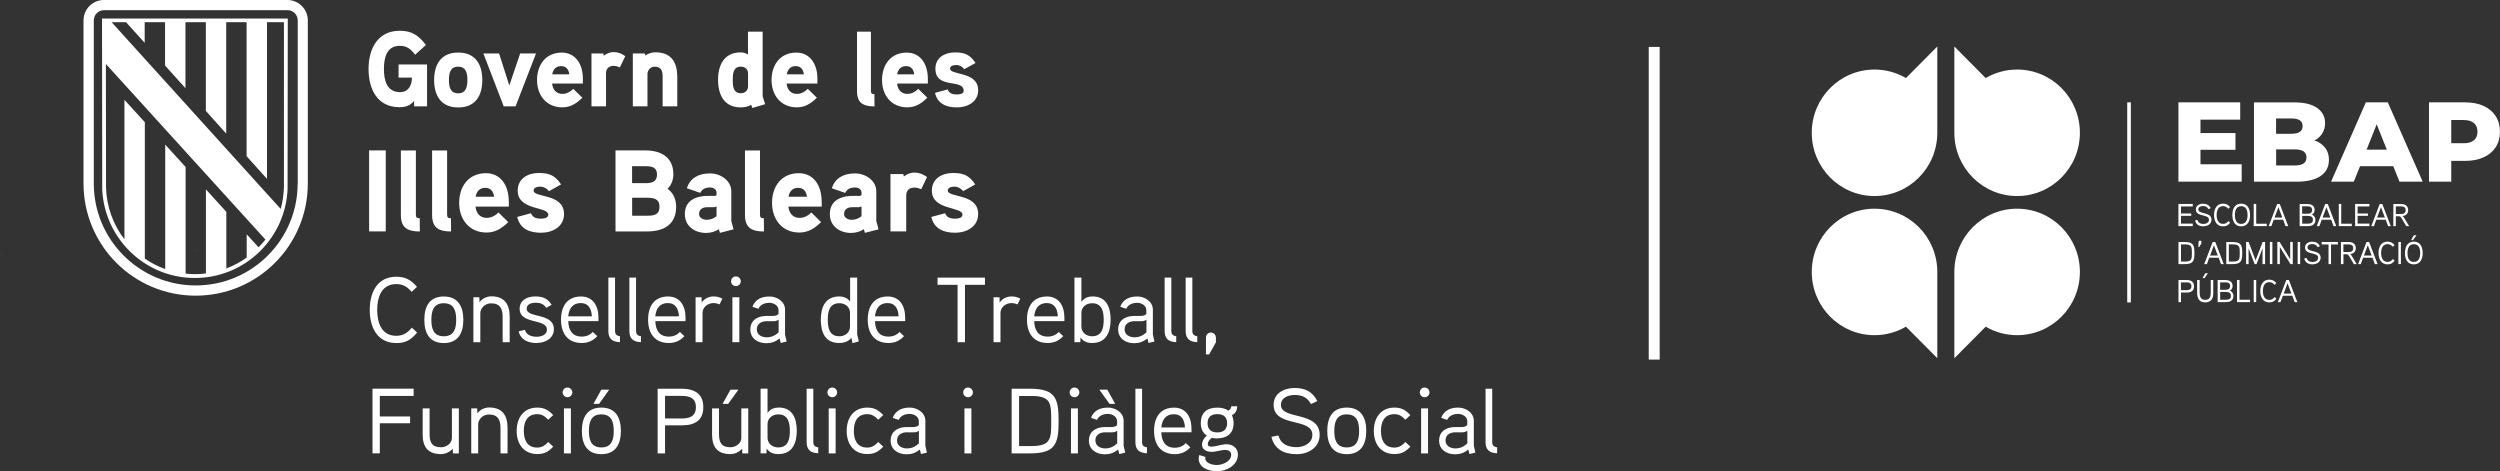
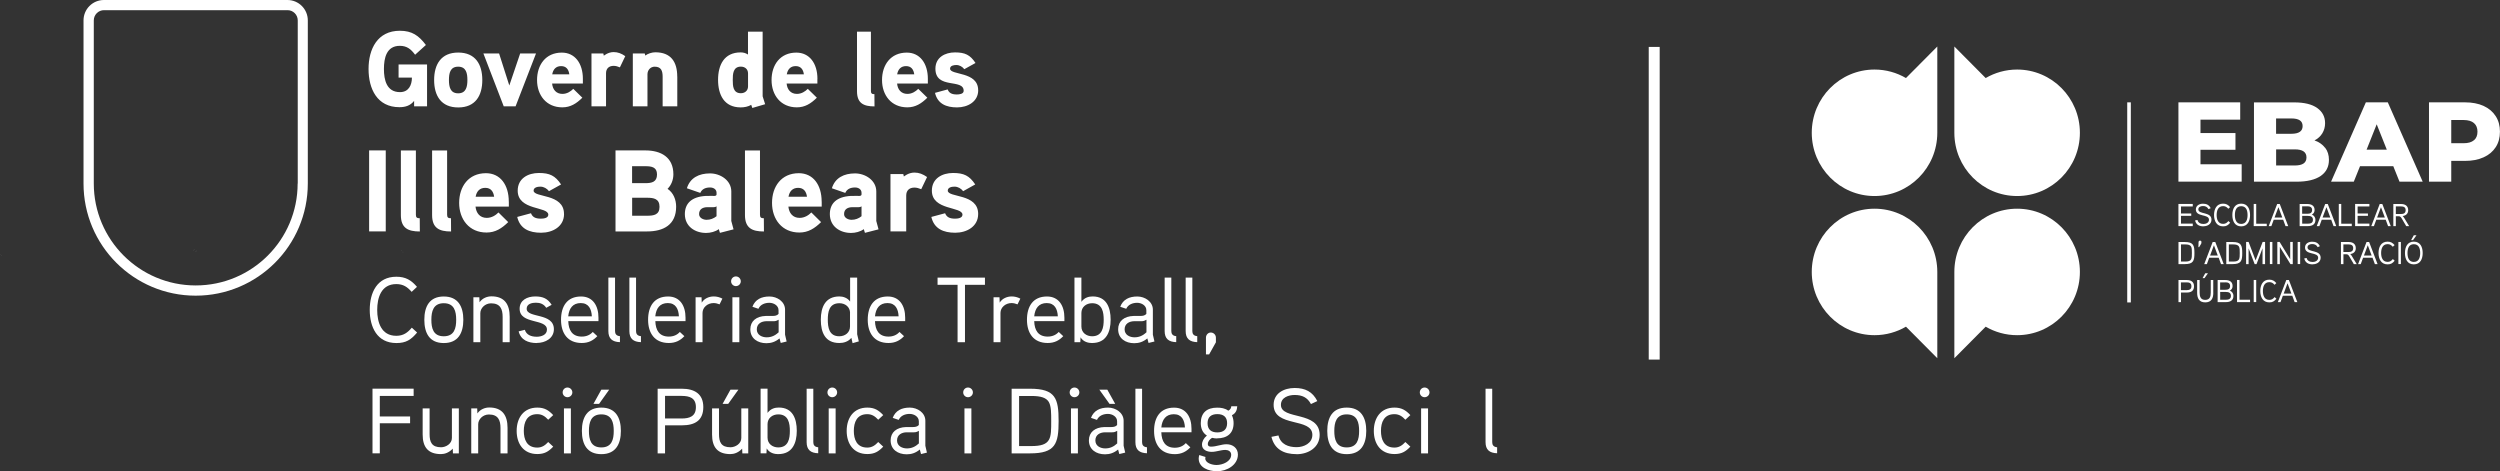
<svg xmlns="http://www.w3.org/2000/svg" id="Capa_2" data-name="Capa 2" viewBox="0 0 479.52 90.39">
  <rect x="0" y="0" width="479.52" height="90.39" fill="#333333" stroke="none" />
  <defs>
    <style>
      .cls-1 {
        fill: #fff;
      }
    </style>
  </defs>
  <g id="Capa_1-2" data-name="Capa 1">
    <polygon class="cls-1" points=".33 49.11 .37 49.08 .33 49.03 .33 49.11" />
    <polygon class="cls-1" points="0 48.84 .04 48.82 0 48.77 0 48.84" />
    <g>
      <polygon class="cls-1" points="77.28 48.38 77.33 48.35 77.28 48.3 77.28 48.38" />
      <polygon class="cls-1" points="37.64 48.18 37.69 48.15 37.64 48.1 37.64 48.18" />
      <polygon class="cls-1" points="37.48 48.26 37.52 48.23 37.48 48.18 37.48 48.26" />
      <polygon class="cls-1" points="76.96 48.12 77 48.09 76.96 48.04 76.96 48.12" />
      <polygon class="cls-1" points="37.32 47.92 37.36 47.89 37.32 47.84 37.32 47.92" />
      <polygon class="cls-1" points="37.15 48 37.2 47.97 37.15 47.92 37.15 48" />
      <rect class="cls-1" x="316.24" y="9" width="2.1" height="59.97" />
      <rect class="cls-1" x="408.02" y="19.63" width=".69" height="38.38" />
      <path class="cls-1" d="M386.9,64.29c-2.2,0-4.26-.6-6.03-1.63l-6.01,6.05v-16.55c0-6.7,5.39-12.13,12.04-12.13s12.04,5.43,12.04,12.13-5.39,12.13-12.04,12.13" />
      <path class="cls-1" d="M359.55,13.34c2.2,0,4.26.6,6.03,1.63l6.01-6.05v16.55c0,6.7-5.39,12.13-12.04,12.13s-12.04-5.43-12.04-12.13,5.39-12.13,12.04-12.13" />
      <polygon class="cls-1" points="420.59 43.37 417.84 43.37 417.84 39.12 420.59 39.12 420.59 39.6 418.33 39.6 418.33 40.95 420.3 40.95 420.3 41.4 418.33 41.4 418.33 42.89 420.59 42.89 420.59 43.37" />
      <g>
        <path class="cls-1" d="M422.67,43.42c-.86,0-1.45-.33-1.64-1.14l.46-.09c.14.58.65.77,1.18.77.46,0,1.03-.25,1.03-.81,0-1.16-2.52-.46-2.52-1.97,0-.76.68-1.11,1.37-1.11s1.17.24,1.48.86l-.42.19c-.24-.44-.57-.6-1.06-.6-.38,0-.89.15-.89.65,0,1.01,2.52.38,2.52,1.97,0,.82-.74,1.26-1.5,1.26" />
        <path class="cls-1" d="M427.76,42.73c-.4.47-.72.69-1.35.69-1.26,0-1.74-1.05-1.74-2.18s.48-2.18,1.73-2.18c.6,0,.97.22,1.35.66l-.34.33c-.28-.32-.54-.51-1-.51-.99,0-1.24.91-1.24,1.7s.25,1.7,1.24,1.7c.47,0,.74-.21,1.01-.54l.34.32Z" />
        <path class="cls-1" d="M429.88,39.55c-1,0-1.21.91-1.21,1.7s.21,1.7,1.21,1.7,1.22-.91,1.22-1.7-.21-1.7-1.22-1.7M429.88,43.42c-1.26,0-1.7-1.06-1.7-2.18s.44-2.18,1.7-2.18,1.7,1.06,1.7,2.18-.44,2.18-1.7,2.18" />
      </g>
      <polygon class="cls-1" points="434.78 43.37 432.28 43.37 432.28 39.12 432.76 39.12 432.76 42.91 434.78 42.91 434.78 43.37" />
      <path class="cls-1" d="M437.76,41.72l-.74-1.98-.74,1.98h1.49ZM438.89,43.37h-.51l-.45-1.22h-1.81l-.45,1.22h-.51l1.62-4.24h.5l1.62,4.24Z" />
      <path class="cls-1" d="M442.67,41.41h-1.09v1.49h1.09c.5,0,.97-.12.97-.74s-.46-.75-.97-.75M442.57,39.58h-1v1.42h1.01c.49,0,.9-.13.9-.72s-.45-.71-.92-.71M442.67,43.37h-1.58v-4.24h1.47c.78,0,1.4.31,1.4,1.16,0,.32-.15.67-.53.88.49.19.69.6.69,1,0,.89-.63,1.2-1.46,1.2" />
      <path class="cls-1" d="M446.97,41.72l-.74-1.98-.74,1.98h1.49ZM448.1,43.37h-.51l-.45-1.22h-1.81l-.45,1.22h-.51l1.62-4.24h.5l1.62,4.24Z" />
      <polygon class="cls-1" points="451.09 43.37 448.6 43.37 448.6 39.12 449.07 39.12 449.07 42.91 451.09 42.91 451.09 43.37" />
      <polygon class="cls-1" points="454.47 43.37 451.73 43.37 451.73 39.12 454.47 39.12 454.47 39.6 452.21 39.6 452.21 40.95 454.19 40.95 454.19 41.4 452.21 41.4 452.21 42.89 454.47 42.89 454.47 43.37" />
      <path class="cls-1" d="M457.43,41.72l-.74-1.98-.74,1.98h1.49ZM458.56,43.37h-.51l-.45-1.22h-1.81l-.45,1.22h-.51l1.62-4.24h.5l1.62,4.24Z" />
      <g>
        <path class="cls-1" d="M460.53,39.59h-.99v1.46h.99c.5,0,.89-.16.89-.74s-.4-.72-.89-.72M460.84,41.44c.11.09.22.23.3.36l.95,1.57h-.56l-.88-1.5c-.13-.21-.25-.39-.55-.39h-.56v1.89h-.48v-4.24h1.47c.79,0,1.38.35,1.38,1.19,0,.61-.37,1.02-1.06,1.12" />
        <path class="cls-1" d="M420.26,47.28c-.17-.28-.51-.4-1.13-.4h-.8v3.29h.8c.63,0,.97-.12,1.13-.4.16-.27.16-.72.16-1.24s0-.97-.16-1.25M419.05,50.66h-1.2v-4.24h1.2c1.66,0,1.86.64,1.86,2.12s-.2,2.12-1.86,2.12" />
        <path class="cls-1" d="M422.22,46.72l-.41.68h-.14s.03-.97.03-.97c0-.15.13-.28.28-.28s.29.13.28.27l-.04.3Z" />
      </g>
      <path class="cls-1" d="M425.39,49.02l-.74-1.98-.74,1.98h1.49ZM426.52,50.66h-.51l-.45-1.22h-1.81l-.45,1.22h-.51l1.62-4.24h.5l1.62,4.24Z" />
      <path class="cls-1" d="M429.44,47.28c-.17-.28-.51-.4-1.13-.4h-.8v3.29h.8c.63,0,.97-.12,1.13-.4.16-.27.16-.72.16-1.24s0-.97-.16-1.25M428.22,50.66h-1.2v-4.24h1.2c1.66,0,1.86.64,1.86,2.12s-.2,2.12-1.86,2.12" />
      <polygon class="cls-1" points="434.46 50.66 433.97 50.66 433.97 47.62 432.82 50.66 432.46 50.66 431.3 47.63 431.3 50.66 430.82 50.66 430.82 46.41 431.3 46.41 432.64 49.94 433.99 46.41 434.46 46.41 434.46 50.66" />
      <rect class="cls-1" x="435.38" y="46.41" width=".48" height="4.24" />
      <polygon class="cls-1" points="439.77 50.66 439.33 50.66 437.29 47.36 437.29 50.66 436.81 50.66 436.81 46.41 437.25 46.41 439.28 49.72 439.28 46.41 439.77 46.41 439.77 50.66" />
      <rect class="cls-1" x="440.71" y="46.41" width=".48" height="4.24" />
      <path class="cls-1" d="M443.61,50.71c-.86,0-1.45-.33-1.64-1.14l.46-.09c.14.58.65.77,1.18.77.46,0,1.03-.25,1.03-.81,0-1.16-2.52-.46-2.52-1.97,0-.76.68-1.11,1.37-1.11s1.17.24,1.48.86l-.42.19c-.24-.44-.57-.6-1.06-.6-.38,0-.89.15-.89.65,0,1.01,2.52.38,2.52,1.97,0,.82-.74,1.26-1.5,1.26" />
-       <polygon class="cls-1" points="448.42 46.89 447.11 46.89 447.11 50.66 446.63 50.66 446.63 46.89 445.32 46.89 445.32 46.41 448.42 46.41 448.42 46.89" />
      <path class="cls-1" d="M450.47,46.88h-.99v1.46h.99c.5,0,.89-.16.89-.74s-.4-.72-.89-.72M450.79,48.73c.11.09.22.23.3.36l.95,1.57h-.56l-.88-1.5c-.13-.21-.25-.39-.55-.39h-.56v1.89h-.48v-4.24h1.47c.79,0,1.38.35,1.38,1.19,0,.61-.37,1.02-1.06,1.12" />
      <path class="cls-1" d="M454.9,49.02l-.74-1.98-.74,1.98h1.49ZM456.03,50.66h-.51l-.45-1.22h-1.81l-.45,1.22h-.51l1.62-4.24h.5l1.62,4.24Z" />
      <path class="cls-1" d="M459.31,50.02c-.4.47-.72.69-1.35.69-1.26,0-1.74-1.05-1.74-2.18s.48-2.18,1.73-2.18c.6,0,.97.22,1.35.66l-.34.33c-.28-.32-.54-.51-1-.51-.99,0-1.24.91-1.24,1.7s.25,1.7,1.24,1.7c.47,0,.74-.21,1.01-.54l.34.32Z" />
      <rect class="cls-1" x="460.03" y="46.41" width=".48" height="4.24" />
      <g>
        <path class="cls-1" d="M463.5,45.13l-.66.93h-.37l.51-.93h.51ZM462.99,46.84c-1,0-1.21.91-1.21,1.7s.21,1.7,1.21,1.7,1.22-.91,1.22-1.7-.21-1.7-1.22-1.7M462.99,50.71c-1.26,0-1.7-1.06-1.7-2.18s.44-2.18,1.7-2.18,1.7,1.06,1.7,2.18-.44,2.18-1.7,2.18" />
        <path class="cls-1" d="M419.41,54.17h-1.09v1.48h1.09c.5,0,.92-.13.92-.75s-.43-.74-.92-.74M419.44,56.11h-1.11v1.84h-.48v-4.24h1.58c.81,0,1.4.33,1.4,1.2s-.55,1.2-1.38,1.2" />
        <path class="cls-1" d="M423.5,52.42l-.66.93h-.37l.51-.93h.52ZM424.53,56.16c0,1.08-.39,1.84-1.55,1.84s-1.55-.78-1.55-1.84v-2.46h.48v2.43c0,.72.17,1.39,1.07,1.39s1.06-.66,1.06-1.39v-2.43h.48v2.46Z" />
        <path class="cls-1" d="M426.94,56h-1.09v1.49h1.09c.5,0,.97-.12.97-.74s-.46-.75-.97-.75M426.84,54.16h-1v1.42h1.01c.49,0,.9-.13.9-.72s-.45-.71-.92-.71M426.94,57.95h-1.58v-4.24h1.47c.78,0,1.4.31,1.4,1.16,0,.32-.14.67-.53.88.49.19.69.6.69,1,0,.89-.63,1.2-1.46,1.2" />
      </g>
      <polygon class="cls-1" points="431.58 57.95 429.08 57.95 429.08 53.7 429.56 53.7 429.56 57.49 431.58 57.49 431.58 57.95" />
      <rect class="cls-1" x="432.28" y="53.7" width=".48" height="4.24" />
      <path class="cls-1" d="M436.63,57.31c-.4.47-.72.69-1.35.69-1.26,0-1.74-1.05-1.74-2.18s.48-2.18,1.73-2.18c.6,0,.97.22,1.35.66l-.34.33c-.28-.32-.54-.51-1-.51-.99,0-1.24.91-1.24,1.7s.25,1.7,1.24,1.7c.47,0,.74-.21,1.01-.54l.34.32Z" />
      <path class="cls-1" d="M439.51,56.31l-.74-1.98-.74,1.98h1.49ZM440.64,57.95h-.51l-.45-1.22h-1.81l-.45,1.22h-.51l1.62-4.24h.5l1.62,4.24Z" />
      <polygon class="cls-1" points="429.97 31.51 429.97 34.84 417.84 34.84 417.84 19.63 429.69 19.63 429.69 22.95 422.07 22.95 422.07 25.52 428.78 25.52 428.78 28.73 422.07 28.73 422.07 31.51 429.97 31.51" />
      <path class="cls-1" d="M442.4,30.19c0-1.03-.75-1.54-2.24-1.54h-3.58v3.09h3.58c1.5,0,2.24-.51,2.24-1.54M436.57,22.73v2.93h2.93c1.44,0,2.16-.49,2.16-1.48s-.72-1.46-2.16-1.46h-2.93ZM445.98,28.33c.49.64.73,1.42.73,2.34,0,1.33-.53,2.36-1.6,3.09-1.06.72-2.6,1.09-4.62,1.09h-8.16v-15.21h7.73c1.93,0,3.4.36,4.4,1.08,1.01.72,1.51,1.68,1.51,2.9,0,.73-.18,1.37-.53,1.95-.35.57-.85,1.03-1.5,1.36.86.3,1.54.78,2.03,1.42" />
      <path class="cls-1" d="M457.81,28.71l-1.94-4.87-1.94,4.87h3.88ZM459.06,31.88h-6.39l-1.19,2.96h-4.36l6.67-15.21h4.21l6.69,15.21h-4.45l-1.19-2.96Z" />
      <path class="cls-1" d="M474.53,26.9c.45-.38.67-.93.67-1.64s-.22-1.26-.67-1.65c-.45-.39-1.11-.59-1.99-.59h-2.37v4.45h2.37c.88,0,1.54-.19,1.99-.58M476.36,20.31c1.01.46,1.78,1.11,2.33,1.96.55.85.82,1.84.82,2.99s-.27,2.14-.82,2.98c-.55.84-1.32,1.49-2.33,1.94-1.01.46-2.19.68-3.56.68h-2.63v3.98h-4.27v-15.21h6.91c1.37,0,2.55.23,3.56.68" />
      <path class="cls-1" d="M386.9,13.34c-2.2,0-4.26.6-6.03,1.63l-6.01-6.05v16.55c0,6.7,5.39,12.13,12.04,12.13s12.04-5.43,12.04-12.13-5.39-12.13-12.04-12.13" />
      <path class="cls-1" d="M359.55,64.29c2.2,0,4.26-.6,6.03-1.63l6.01,6.05v-16.55c0-6.7-5.39-12.13-12.04-12.13s-12.04,5.43-12.04,12.13,5.39,12.13,12.04,12.13" />
      <g>
        <path class="cls-1" d="M76.45,12.37v2.51h2.56c0,1.46-.64,2.79-2.29,2.79-2.58,0-3.08-2.36-3.08-4.44s.48-4.44,3.05-4.44c1.38,0,2.15.66,2.93,1.71l2.07-1.87c-1.36-1.81-2.67-2.73-4.99-2.73-4.31,0-6.01,3.51-6.01,7.33s1.65,7.33,5.92,7.33c1.13,0,2.1-.29,2.82-1.21v1.04h2.48v-8.02h-5.47ZM92.51,15.35c0-3.02-1.34-5.27-4.62-5.27s-4.62,2.26-4.62,5.27,1.34,5.26,4.62,5.26,4.62-2.24,4.62-5.26M89.65,15.35c0,1.27-.24,2.55-1.77,2.55s-1.77-1.27-1.77-2.55.22-2.56,1.77-2.56,1.77,1.29,1.77,2.56M99.77,10.26l-2.08,6.14-1.96-6.14h-3.01l3.9,10.14h2.27l3.92-10.14s-3.03,0-3.03,0ZM111.8,15.12c0-2.97-1.53-5.03-4.04-5.03-3.1,0-4.75,2.36-4.75,5.26s1.77,5.24,4.85,5.24c1.55,0,2.7-.72,3.84-1.85l-1.74-1.7c-.5.51-1.22.97-2.08.97-1.22,0-1.88-.86-1.98-1.99h5.9v-.89h0ZM105.92,14.26c.17-.94.7-1.58,1.71-1.58s1.45.68,1.57,1.58h-3.28ZM119.93,10.77c-.72-.51-1.43-.78-2.23-.78-1.07,0-1.88.7-1.88.7l-.1-.43h-2.27v10.14h2.79v-6.35c0-.86.52-1.42,1.46-1.42.4,0,.81.12,1.2.29l1.03-2.15ZM129.9,14.69c0-2.81-1.2-4.66-4.21-4.66-.66,0-1.46.27-1.92.63l-.1-.41h-2.29v10.14h2.81v-6.14c0-.8.58-1.46,1.38-1.46,1.28,0,1.53.84,1.53,1.95v5.65h2.81v-5.71h-.01ZM146.76,19.99c-.04-.14-.48-1.46-.48-1.52V6.07h-2.81v4.39c-.45-.29-.91-.41-1.4-.41-3.18,0-4.34,2.42-4.34,5.26s1.14,5.29,4.34,5.29c.7,0,1.43-.14,2.02-.49l.21.6,2.46-.72h0ZM143.48,16.58c0,.8-.6,1.3-1.38,1.3-1.51,0-1.55-1.43-1.55-2.54s.04-2.56,1.55-2.56c.79,0,1.38.49,1.38,1.3v2.53h0ZM156.79,15.12c0-2.97-1.53-5.03-4.05-5.03-3.1,0-4.75,2.36-4.75,5.26s1.77,5.24,4.85,5.24c1.55,0,2.7-.72,3.84-1.85l-1.74-1.7c-.5.51-1.22.97-2.08.97-1.22,0-1.88-.86-1.98-1.99h5.9v-.89h0ZM150.91,14.26c.17-.94.7-1.58,1.71-1.58s1.45.68,1.57,1.58h-3.28ZM167.73,18.06c-.48,0-.68-.12-.68-.61V6.07h-2.67v11.42c0,2.3,1.24,2.92,3.36,2.92l-.02-2.34h0ZM177.97,15.12c0-2.97-1.53-5.03-4.04-5.03-3.1,0-4.75,2.36-4.75,5.26s1.77,5.24,4.85,5.24c1.55,0,2.7-.72,3.84-1.85l-1.74-1.7c-.5.51-1.22.97-2.08.97-1.22,0-1.88-.86-1.98-1.99h5.9v-.89h0ZM172.08,14.26c.17-.94.7-1.58,1.71-1.58s1.45.68,1.57,1.58h-3.28ZM187.62,17.3c0-3.65-5.39-2.83-5.39-4.13,0-.6.76-.7,1.2-.7.6,0,1.17.32,1.53.8l2.15-1.19c-1.03-1.56-2.02-2.03-3.94-2.03s-3.75.97-3.75,3.12c0,4.04,5.42,1.83,5.42,4.25,0,.62-.86.7-1.32.7-1.05,0-1.51-.35-1.75-.97l-2.43.66c.5,2.11,2.17,2.79,4.23,2.79s4.06-1.11,4.06-3.31" />
        <path class="cls-1" d="M73.99,28.85h-3.19v15.54h3.19v-15.54ZM80.5,41.86c-.51,0-.73-.13-.73-.67v-12.33h-2.88v12.38c0,2.49,1.34,3.16,3.64,3.16l-.02-2.54h0ZM86.49,41.86c-.51,0-.73-.13-.73-.67v-12.33h-2.88v12.38c0,2.49,1.34,3.16,3.64,3.16l-.02-2.54h0ZM97.59,38.67c0-3.23-1.65-5.45-4.38-5.45-3.35,0-5.14,2.56-5.14,5.7s1.92,5.68,5.25,5.68c1.68,0,2.92-.78,4.16-2l-1.87-1.85c-.53.55-1.32,1.04-2.25,1.04-1.32,0-2.03-.94-2.15-2.16h6.39v-.96h0ZM91.23,37.74c.18-1.02.76-1.71,1.85-1.71s1.56.73,1.7,1.71h-3.55ZM108.18,41.03c0-3.96-5.83-3.08-5.83-4.47,0-.65.83-.76,1.3-.76.65,0,1.27.36,1.65.87l2.32-1.29c-1.12-1.69-2.19-2.2-4.26-2.2s-4.06,1.04-4.06,3.39c0,3.85,5.87,3,5.87,4.61,0,.67-.94.76-1.43.76-1.14,0-1.63-.37-1.89-1.04l-2.64.71c.53,2.29,2.34,3.03,4.58,3.03s4.4-1.2,4.4-3.59M129.69,39.65c0-1.34-.51-2.67-1.65-3.43.73-.71,1.12-1.76,1.12-2.78,0-3.3-2.39-4.59-5.38-4.59h-5.72v15.54h6.07c3.15,0,5.56-1.29,5.56-4.74M126.02,33.46c0,1.45-1.01,1.67-2.21,1.67h-2.57v-3.25h2.57c1.18,0,2.21.18,2.21,1.58M126.5,39.67c0,1.53-1.09,1.71-2.37,1.71h-2.88v-3.45h2.88c1.27,0,2.37.2,2.37,1.74M140.27,42.32v-5.59c0-2.14-2.1-3.47-4.08-3.47-2.12,0-3.82.84-4.44,2.85l2.57.89c.33-.76,1.03-1.04,1.87-1.04.69,0,1.25.37,1.25,1.02v.31c0,.13-.09.27-.38.29,0,0-.94-.02-1.68,0-2.79.16-4.02,1.49-4.02,3.49,0,2.34,1.92,3.61,4.08,3.61.81,0,1.79-.24,2.43-.73l.22.71,2.61-.67-.45-1.67h0ZM137.44,41.47c-.56.45-1.2.69-1.92.69-.61,0-1.43-.35-1.43-1.09,0-.96.71-1.31,1.54-1.33h1.25c.22,0,.4-.04.56-.16v1.89h0ZM146.5,41.86c-.51,0-.73-.13-.73-.67v-12.33h-2.88v12.38c0,2.49,1.34,3.16,3.64,3.16l-.02-2.54h0ZM157.6,38.67c0-3.23-1.65-5.45-4.38-5.45-3.35,0-5.14,2.56-5.14,5.7s1.92,5.68,5.25,5.68c1.68,0,2.92-.78,4.16-2l-1.87-1.85c-.53.55-1.32,1.04-2.25,1.04-1.32,0-2.03-.94-2.15-2.16h6.39v-.96h0ZM151.24,37.74c.18-1.02.76-1.71,1.85-1.71s1.56.73,1.7,1.71h-3.55ZM168.08,42.32v-5.59c0-2.14-2.1-3.47-4.08-3.47-2.12,0-3.82.84-4.44,2.85l2.57.89c.33-.76,1.03-1.04,1.87-1.04.69,0,1.25.37,1.25,1.02v.31c0,.13-.09.27-.38.29,0,0-.94-.02-1.68,0-2.79.16-4.02,1.49-4.02,3.49,0,2.34,1.92,3.61,4.08,3.61.81,0,1.79-.24,2.43-.73l.22.71,2.61-.67-.45-1.67h0ZM165.25,41.47c-.56.45-1.2.69-1.92.69-.61,0-1.43-.35-1.43-1.09,0-.96.71-1.31,1.54-1.33h1.25c.22,0,.4-.04.56-.16v1.89h0ZM177.81,33.95c-.78-.55-1.54-.85-2.41-.85-1.16,0-2.03.76-2.03.76l-.11-.47h-2.46v11h3.02v-6.88c0-.94.55-1.53,1.58-1.53.42,0,.87.13,1.3.31l1.12-2.34h0ZM187.62,41.03c0-3.96-5.83-3.08-5.83-4.47,0-.65.83-.76,1.3-.76.65,0,1.27.36,1.65.87l2.32-1.29c-1.12-1.69-2.19-2.2-4.26-2.2s-4.06,1.04-4.06,3.39c0,3.85,5.87,3,5.87,4.61,0,.67-.94.76-1.43.76-1.14,0-1.63-.37-1.9-1.04l-2.64.71c.53,2.29,2.35,3.03,4.58,3.03s4.4-1.2,4.4-3.59" />
      </g>
      <g>
        <path class="cls-1" d="M80.01,63.78c-1.17,1.38-2.11,2.02-3.98,2.02-3.7,0-5.11-3.05-5.11-6.36s1.4-6.36,5.1-6.36c1.77,0,2.85.64,3.96,1.94l-1.02.96c-.81-.92-1.6-1.49-2.95-1.49-2.91,0-3.66,2.64-3.66,4.96s.75,4.96,3.66,4.96c1.37,0,2.17-.61,2.98-1.56l1.02.94h0Z" />
        <path class="cls-1" d="M85.12,65.8c-2.75,0-3.73-1.92-3.73-4.46s.98-4.47,3.73-4.47,3.75,1.94,3.75,4.47-.99,4.46-3.75,4.46ZM85.12,58.16c-2.02,0-2.38,1.58-2.38,3.18s.35,3.16,2.38,3.16,2.38-1.56,2.38-3.16-.35-3.18-2.38-3.18Z" />
        <path class="cls-1" d="M97.74,65.64h-1.33v-4.85c0-1.51-.45-2.61-2.22-2.61-1.17,0-2.06.94-2.06,1.88v5.58h-1.33v-8.62h1.14l.04.96c.55-.81,1.49-1.14,2.28-1.14,2.52,0,3.5,1.55,3.5,3.9v4.88h0Z" />
        <path class="cls-1" d="M102.98,65.8c-1.67,0-3.09-.58-3.5-2.24l1.19-.3c.3.98,1.21,1.33,2.29,1.33.8,0,1.95-.32,1.95-1.37,0-2.17-5.24-.94-5.24-4,0-1.64,1.44-2.36,3-2.36,1.46,0,2.4.41,3.14,1.61l-1.04.57c-.46-.73-1.17-.98-1.99-.98-.66,0-1.76.18-1.76,1.15,0,1.88,5.22.71,5.22,3.94,0,1.74-1.65,2.63-3.27,2.63h0Z" />
        <path class="cls-1" d="M114.79,61.59h-5.79c.05,1.74.75,2.97,2.59,2.97.89,0,1.6-.32,2.11-.89l.87.81c-.81.85-1.72,1.31-2.98,1.31-2.74,0-3.98-1.9-3.98-4.46s1.15-4.46,3.84-4.46c2.24,0,3.34,1.74,3.34,4.07v.64h0ZM113.52,60.67c-.07-1.4-.61-2.54-2.13-2.54s-2.25,1.02-2.4,2.54h4.53Z" />
        <path class="cls-1" d="M118.93,65.63c-1.49-.04-2.24-.68-2.24-2.13v-10.25h1.28v10.25c0,.5.21.92.94.98v1.15Z" />
        <path class="cls-1" d="M122.96,65.63c-1.49-.04-2.24-.68-2.24-2.13v-10.25h1.28v10.25c0,.5.21.92.94.98v1.15Z" />
        <path class="cls-1" d="M131.49,61.59h-5.79c.05,1.74.75,2.97,2.59,2.97.89,0,1.6-.32,2.11-.89l.87.81c-.81.85-1.72,1.31-2.98,1.31-2.74,0-3.98-1.9-3.98-4.46s1.15-4.46,3.84-4.46c2.24,0,3.34,1.74,3.34,4.07v.64h0ZM130.22,60.67c-.07-1.4-.61-2.54-2.13-2.54s-2.25,1.02-2.4,2.54h4.53Z" />
        <path class="cls-1" d="M138.02,58.38c-.35-.14-.75-.25-1.14-.25-1.15,0-2.13.81-2.13,1.9v5.61h-1.33v-8.62h1.14l.04,1.03c.45-.78,1.4-1.19,2.29-1.19.58,0,1.14.14,1.67.42l-.53,1.08h0Z" />
        <path class="cls-1" d="M141.15,54.88c-.51,0-.92-.42-.92-.92,0-.53.41-.94.92-.94s.94.41.94.94c0,.5-.42.92-.94.92ZM141.81,65.64h-1.33v-8.62h1.33v8.62Z" />
        <path class="cls-1" d="M150.9,65.5l-1.15.28-.23-.87c-.8.66-1.6.92-2.51.92-1.69,0-3.09-.91-3.09-2.67,0-1.56,1.14-2.51,2.98-2.56.27-.01,1.33,0,1.33,0,.39-.01.8-.05,1.1-.39v-.71c0-.91-.94-1.42-1.76-1.42s-1.72.3-2.1,1.15l-1.15-.39c.53-1.4,1.72-1.97,3.28-1.97,1.46,0,2.98.99,2.98,2.52v4.8l.3,1.3h0ZM149.34,61.33c-.48.27-.68.28-1.03.28h-1.31c-.92.01-1.84.46-1.84,1.56s1.02,1.53,1.9,1.53,1.6-.32,2.29-.96v-2.41h0Z" />
        <path class="cls-1" d="M163.53,65.82l-.23-1.02c-.61.75-1.49.99-2.31.99-2.74,0-3.55-2.05-3.55-4.47s.87-4.46,3.57-4.46c.66,0,1.53.24,2.05.98v-4.6h1.35v10.87s.3,1.31.32,1.37l-1.19.34ZM163.05,60.04c0-1.15-.92-1.88-2.05-1.88-1.99,0-2.22,1.71-2.22,3.16s.23,3.18,2.2,3.18c1.12,0,2.06-.71,2.06-1.88v-2.58Z" />
        <path class="cls-1" d="M173.62,61.59h-5.79c.05,1.74.75,2.97,2.59,2.97.89,0,1.6-.32,2.11-.89l.87.81c-.81.85-1.72,1.31-2.98,1.31-2.74,0-3.98-1.9-3.98-4.46s1.15-4.46,3.84-4.46c2.24,0,3.34,1.74,3.34,4.07v.64h0ZM172.36,60.67c-.07-1.4-.61-2.54-2.13-2.54s-2.25,1.02-2.4,2.54h4.53Z" />
        <path class="cls-1" d="M188.93,54.63h-3.84v11.01h-1.42v-11.01h-3.84v-1.38h9.09v1.38h0Z" />
        <path class="cls-1" d="M195.17,58.38c-.35-.14-.75-.25-1.14-.25-1.15,0-2.13.81-2.13,1.9v5.61h-1.33v-8.62h1.14l.04,1.03c.45-.78,1.4-1.19,2.29-1.19.58,0,1.14.14,1.67.42l-.53,1.08h0Z" />
        <path class="cls-1" d="M204.16,61.59h-5.79c.05,1.74.75,2.97,2.59,2.97.89,0,1.6-.32,2.11-.89l.87.81c-.81.85-1.72,1.31-2.98,1.31-2.74,0-3.98-1.9-3.98-4.46s1.15-4.46,3.84-4.46c2.24,0,3.34,1.74,3.34,4.07v.64h0ZM202.9,60.67c-.07-1.4-.61-2.54-2.13-2.54s-2.25,1.02-2.4,2.54h4.53,0Z" />
        <path class="cls-1" d="M209.5,65.8c-.76,0-1.74-.23-2.24-1.1l-.05.94h-1.12v-12.4h1.33v4.65c.62-.84,1.44-1.03,2.17-1.03,2.63,0,3.44,2.11,3.44,4.46s-.84,4.47-3.54,4.47h0ZM209.48,58.16c-1.12,0-2.06.71-2.06,1.88v2.58c0,1.19.96,1.88,2.06,1.88,1.97,0,2.22-1.74,2.22-3.16s-.25-3.18-2.22-3.18Z" />
        <path class="cls-1" d="M221.45,65.5l-1.15.28-.23-.87c-.8.66-1.6.92-2.51.92-1.69,0-3.09-.91-3.09-2.67,0-1.56,1.14-2.51,2.98-2.56.27-.01,1.33,0,1.33,0,.39-.01.8-.05,1.1-.39v-.71c0-.91-.94-1.42-1.76-1.42s-1.72.3-2.1,1.15l-1.15-.39c.53-1.4,1.72-1.97,3.28-1.97,1.46,0,2.98.99,2.98,2.52v4.8l.3,1.3h0ZM219.89,61.33c-.48.27-.68.28-1.03.28h-1.31c-.92.01-1.84.46-1.84,1.56s1.02,1.53,1.9,1.53,1.6-.32,2.29-.96v-2.41h0Z" />
        <path class="cls-1" d="M225.63,65.63c-1.49-.04-2.24-.68-2.24-2.13v-10.25h1.28v10.25c0,.5.21.92.94.98v1.15Z" />
        <path class="cls-1" d="M229.66,65.63c-1.49-.04-2.24-.68-2.24-2.13v-10.25h1.28v10.25c0,.5.21.92.94.98v1.15Z" />
        <path class="cls-1" d="M233.23,65.64l-1.31,2.34h-.61v-3.21c0-.55.42-.99.92-.99.57,0,.99.45.99.99v.87Z" />
        <path class="cls-1" d="M79.33,75.94h-6.48v3.94h5.81v1.31h-5.81v5.76h-1.4v-12.4h7.89v1.38h0Z" />
        <path class="cls-1" d="M88.02,86.96h-1.14l-.04-.91c-.69.76-1.53,1.05-2.25,1.05-2.47,0-3.52-1.33-3.52-3.75v-5.01h1.33v4.93c0,1.53.42,2.52,2.2,2.52.94,0,2.08-.68,2.08-1.78v-5.68h1.33v8.62h0Z" />
        <path class="cls-1" d="M97.33,86.96h-1.33v-4.85c0-1.51-.45-2.61-2.22-2.61-1.17,0-2.06.94-2.06,1.88v5.58h-1.33v-8.62h1.14l.04.96c.55-.81,1.49-1.14,2.28-1.14,2.52,0,3.5,1.55,3.5,3.9v4.88h0Z" />
        <path class="cls-1" d="M105.15,80.51c-.57-.62-1.17-1.07-2.1-1.07-2.01,0-2.58,1.58-2.58,3.21s.57,3.2,2.58,3.2c.92,0,1.53-.45,2.1-1.07l.96.89c-.91.96-1.69,1.42-3.05,1.42-2.63,0-3.96-1.95-3.96-4.44s1.33-4.47,3.96-4.47c1.37,0,2.17.5,3.05,1.44l-.96.89h0Z" />
        <path class="cls-1" d="M108.84,76.19c-.51,0-.92-.42-.92-.92,0-.53.41-.94.92-.94s.94.41.94.94c0,.5-.42.92-.94.92ZM109.5,86.96h-1.33v-8.62h1.33v8.62Z" />
        <path class="cls-1" d="M115.34,87.11c-2.75,0-3.73-1.92-3.73-4.46s.98-4.47,3.73-4.47,3.75,1.94,3.75,4.47-.99,4.46-3.75,4.46ZM115.34,79.48c-2.02,0-2.38,1.58-2.38,3.18s.35,3.16,2.38,3.16,2.38-1.56,2.38-3.16-.35-3.18-2.38-3.18ZM116.85,74.74l-1.94,2.72h-1.08l1.51-2.72h1.51,0Z" />
        <path class="cls-1" d="M130.83,81.58h-3.27v5.38h-1.42v-12.4h4.65c2.38,0,4.11.96,4.11,3.52s-1.61,3.5-4.07,3.5h0ZM130.76,75.93h-3.2v4.34h3.2c1.48,0,2.72-.39,2.72-2.18s-1.26-2.15-2.72-2.15h0Z" />
        <path class="cls-1" d="M143.53,86.96h-1.14l-.04-.91c-.69.76-1.53,1.05-2.25,1.05-2.47,0-3.52-1.33-3.52-3.75v-5.01h1.33v4.93c0,1.53.42,2.52,2.2,2.52.94,0,2.08-.68,2.08-1.78v-5.68h1.33v8.62h0ZM141.63,74.74l-1.95,2.72h-1.08l1.51-2.72h1.53,0Z" />
        <path class="cls-1" d="M149.3,87.11c-.76,0-1.74-.23-2.24-1.1l-.05.94h-1.12v-12.4h1.33v4.65c.62-.84,1.44-1.03,2.17-1.03,2.63,0,3.44,2.11,3.44,4.46s-.84,4.47-3.54,4.47h0ZM149.28,79.48c-1.12,0-2.06.71-2.06,1.88v2.58c0,1.19.96,1.88,2.06,1.88,1.97,0,2.22-1.74,2.22-3.16s-.24-3.18-2.22-3.18Z" />
        <path class="cls-1" d="M156.96,86.94c-1.49-.04-2.24-.68-2.24-2.13v-10.25h1.28v10.25c0,.5.21.92.94.98v1.15Z" />
        <path class="cls-1" d="M159.63,76.19c-.52,0-.92-.42-.92-.92,0-.53.41-.94.92-.94s.94.41.94.94c0,.5-.42.92-.94.92ZM160.28,86.96h-1.33v-8.62h1.33v8.62Z" />
        <path class="cls-1" d="M168.45,80.51c-.57-.62-1.17-1.07-2.1-1.07-2.01,0-2.58,1.58-2.58,3.21s.57,3.2,2.58,3.2c.92,0,1.53-.45,2.1-1.07l.96.89c-.91.96-1.69,1.42-3.05,1.42-2.63,0-3.96-1.95-3.96-4.44s1.33-4.47,3.96-4.47c1.37,0,2.17.5,3.05,1.44l-.96.89h0Z" />
        <path class="cls-1" d="M177.81,86.81l-1.15.28-.23-.87c-.8.66-1.6.92-2.51.92-1.69,0-3.09-.91-3.09-2.67,0-1.56,1.14-2.51,2.98-2.56.27-.01,1.33,0,1.33,0,.39-.01.8-.05,1.1-.39v-.71c0-.91-.94-1.42-1.76-1.42s-1.72.3-2.1,1.15l-1.15-.39c.53-1.4,1.72-1.97,3.28-1.97,1.46,0,2.98.99,2.98,2.52v4.8l.3,1.3h0ZM176.25,82.64c-.48.27-.68.28-1.03.28h-1.32c-.92.01-1.84.46-1.84,1.56s1.02,1.53,1.9,1.53,1.6-.32,2.29-.96v-2.41Z" />
        <path class="cls-1" d="M185.67,76.19c-.52,0-.92-.42-.92-.92,0-.53.41-.94.92-.94s.94.41.94.94c0,.5-.42.92-.94.92ZM186.32,86.96h-1.33v-8.62h1.33v8.62Z" />
        <path class="cls-1" d="M197.58,86.96h-3.54v-12.4h3.54c4.88,0,5.47,1.87,5.47,6.2s-.58,6.2-5.47,6.2h0ZM201.17,77.1c-.5-.81-1.49-1.15-3.34-1.15h-2.36v9.61h2.36c1.84,0,2.85-.34,3.34-1.17.48-.78.46-2.11.46-3.62s.01-2.85-.46-3.66Z" />
        <path class="cls-1" d="M206.09,76.19c-.51,0-.92-.42-.92-.92,0-.53.41-.94.92-.94s.94.41.94.94c0,.5-.42.92-.94.92ZM206.75,86.96h-1.33v-8.62h1.33v8.62Z" />
        <path class="cls-1" d="M215.84,86.81l-1.15.28-.23-.87c-.8.66-1.6.92-2.51.92-1.69,0-3.09-.91-3.09-2.67,0-1.56,1.14-2.51,2.98-2.56.27-.01,1.33,0,1.33,0,.39-.01.8-.05,1.1-.39v-.71c0-.91-.94-1.42-1.76-1.42s-1.72.3-2.1,1.15l-1.15-.39c.53-1.4,1.72-1.97,3.28-1.97,1.46,0,2.98.99,2.98,2.52v4.8l.3,1.3h0ZM214.28,82.64c-.48.27-.68.28-1.03.28h-1.31c-.92.01-1.84.46-1.84,1.56s1.02,1.53,1.9,1.53,1.6-.32,2.29-.96v-2.41h0ZM213.89,77.46h-1.08l-1.95-2.72h1.53l1.51,2.72h0Z" />
        <path class="cls-1" d="M220.02,86.94c-1.49-.04-2.24-.68-2.24-2.13v-10.25h1.28v10.25c0,.5.21.92.94.98v1.15Z" />
        <path class="cls-1" d="M228.54,82.91h-5.79c.05,1.74.75,2.97,2.59,2.97.89,0,1.6-.32,2.11-.89l.87.81c-.81.85-1.72,1.31-2.98,1.31-2.74,0-3.98-1.9-3.98-4.46s1.15-4.46,3.84-4.46c2.24,0,3.34,1.74,3.34,4.07v.64h0ZM227.28,81.99c-.07-1.4-.61-2.54-2.13-2.54s-2.25,1.02-2.4,2.54h4.53,0Z" />
        <path class="cls-1" d="M233.46,84.1c-.34,0-.61-.04-.98-.12-.42.27-.81.68-.81,1.19,0,.42.32.5.62.5,1.02,0,1.97-.46,2.97-.46,1.22,0,2.18.76,2.18,1.97,0,2.01-2.1,3.21-4,3.21-1.6,0-3.52-.68-3.52-2.43,0-.22.04-.46.11-.68l1.19.37c-.01.09-.04.18-.04.28,0,.87,1.3,1.26,2.15,1.26,1.17,0,2.82-.66,2.82-1.97,0-.64-.58-.92-1.1-.92-.91,0-1.74.37-2.63.37-.94,0-1.87-.41-1.87-1.37,0-.61.32-1.25.94-1.76-.89-.55-1.17-1.48-1.17-2.38,0-1.99,1.17-2.97,3.14-2.97.75,0,1.51.11,2.13.58.37-.18.55-.46.58-.84h1.14c-.04.68-.24,1.33-1.02,1.71.25.57.32,1.05.32,1.53,0,1.94-1.22,2.91-3.18,2.91h.01ZM233.5,79.43c-1.15,0-1.88.53-1.88,1.74s.69,1.77,1.87,1.77,1.88-.57,1.88-1.77-.71-1.74-1.87-1.74Z" />
        <path class="cls-1" d="M248.7,87.11c-2.52,0-4.26-.98-4.83-3.32l1.35-.27c.42,1.71,1.9,2.25,3.48,2.25,1.37,0,3.02-.73,3.02-2.36,0-3.39-7.43-1.35-7.43-5.76,0-2.22,1.99-3.23,4.03-3.23s3.44.71,4.35,2.51l-1.22.57c-.69-1.28-1.69-1.74-3.13-1.74-1.12,0-2.63.45-2.63,1.9,0,2.95,7.43,1.1,7.43,5.76,0,2.4-2.17,3.7-4.42,3.7h0Z" />
        <path class="cls-1" d="M258.31,87.11c-2.75,0-3.73-1.92-3.73-4.46s.98-4.47,3.73-4.47,3.75,1.94,3.75,4.47-.99,4.46-3.75,4.46ZM258.31,79.48c-2.02,0-2.38,1.58-2.38,3.18s.35,3.16,2.38,3.16,2.38-1.56,2.38-3.16-.35-3.18-2.38-3.18Z" />
        <path class="cls-1" d="M269.56,80.51c-.57-.62-1.17-1.07-2.1-1.07-2.01,0-2.58,1.58-2.58,3.21s.57,3.2,2.58,3.2c.92,0,1.53-.45,2.1-1.07l.96.89c-.91.96-1.69,1.42-3.05,1.42-2.63,0-3.96-1.95-3.96-4.44s1.33-4.47,3.96-4.47c1.37,0,2.17.5,3.05,1.44l-.96.89h0Z" />
        <path class="cls-1" d="M273.25,76.19c-.51,0-.92-.42-.92-.92,0-.53.41-.94.92-.94s.94.41.94.94c0,.5-.42.92-.94.92ZM273.91,86.96h-1.33v-8.62h1.33v8.62Z" />
-         <path class="cls-1" d="M283.01,86.81l-1.15.28-.23-.87c-.8.66-1.6.92-2.51.92-1.69,0-3.09-.91-3.09-2.67,0-1.56,1.14-2.51,2.98-2.56.27-.01,1.33,0,1.33,0,.39-.01.8-.05,1.1-.39v-.71c0-.91-.94-1.42-1.76-1.42s-1.72.3-2.1,1.15l-1.15-.39c.53-1.4,1.72-1.97,3.28-1.97,1.46,0,2.98.99,2.98,2.52v4.8l.3,1.3h0ZM281.44,82.64c-.48.27-.68.28-1.03.28h-1.31c-.92.01-1.84.46-1.84,1.56s1.02,1.53,1.9,1.53,1.6-.32,2.29-.96v-2.41h0Z" />
        <path class="cls-1" d="M287.18,86.94c-1.49-.04-2.24-.68-2.24-2.13v-10.25h1.28v10.25c0,.5.21.92.94.98v1.15Z" />
      </g>
      <g>
        <path class="cls-1" d="M57.09,35.2c0,10.8-8.76,19.55-19.55,19.55s-19.55-8.76-19.55-19.55V3.91c0-1.08.88-1.96,1.96-1.96h35.2c1.08,0,1.96.88,1.96,1.96v31.29h0ZM55.13,0H19.93c-2.16,0-3.91,1.75-3.91,3.91v31.29c0,11.88,9.63,21.51,21.51,21.51s21.51-9.63,21.51-21.51V3.91c0-2.16-1.75-3.91-3.91-3.91" />
-         <path class="cls-1" d="M54.45,35.97c-.04,1.4-.24,2.78-.61,4.1l-1.62-1.78L21.41,4.26h2.77l3.57,3.96v-3.96h3.91v8.31l3.91,4.35V4.26h3.91v17.01l3.91,4.36V4.26h3.91v25.7l3.91,4.35V4.26h3.25v31.71ZM20.3,12.26c3.42,3.77,30.12,33.16,30.13,33.16l.48.52c-.41.52-.85,1.02-1.32,1.5l-2.27-2.5v4.46c-1.21.87-2.52,1.57-3.91,2.09v-10.86l-3.91-4.3v16.12c-.69.09-1.39.13-2.1.13-.61,0-1.21-.04-1.8-.1v-20.45l-3.91-4.29v23.86c-1.38-.49-2.7-1.16-3.91-2v-26.16l-3.91-4.29v26.75c-2.19-2.85-3.43-6.3-3.53-9.94l-.03-23.71ZM55.2,3.55H19.57l.04,32.8c.21,4.52,2.11,8.74,5.35,11.91,3.34,3.26,7.75,5.06,12.42,5.06s9.08-1.8,12.42-5.06c3.25-3.17,5.14-7.39,5.36-11.91l.04-32.8Z" />
      </g>
    </g>
  </g>
</svg>